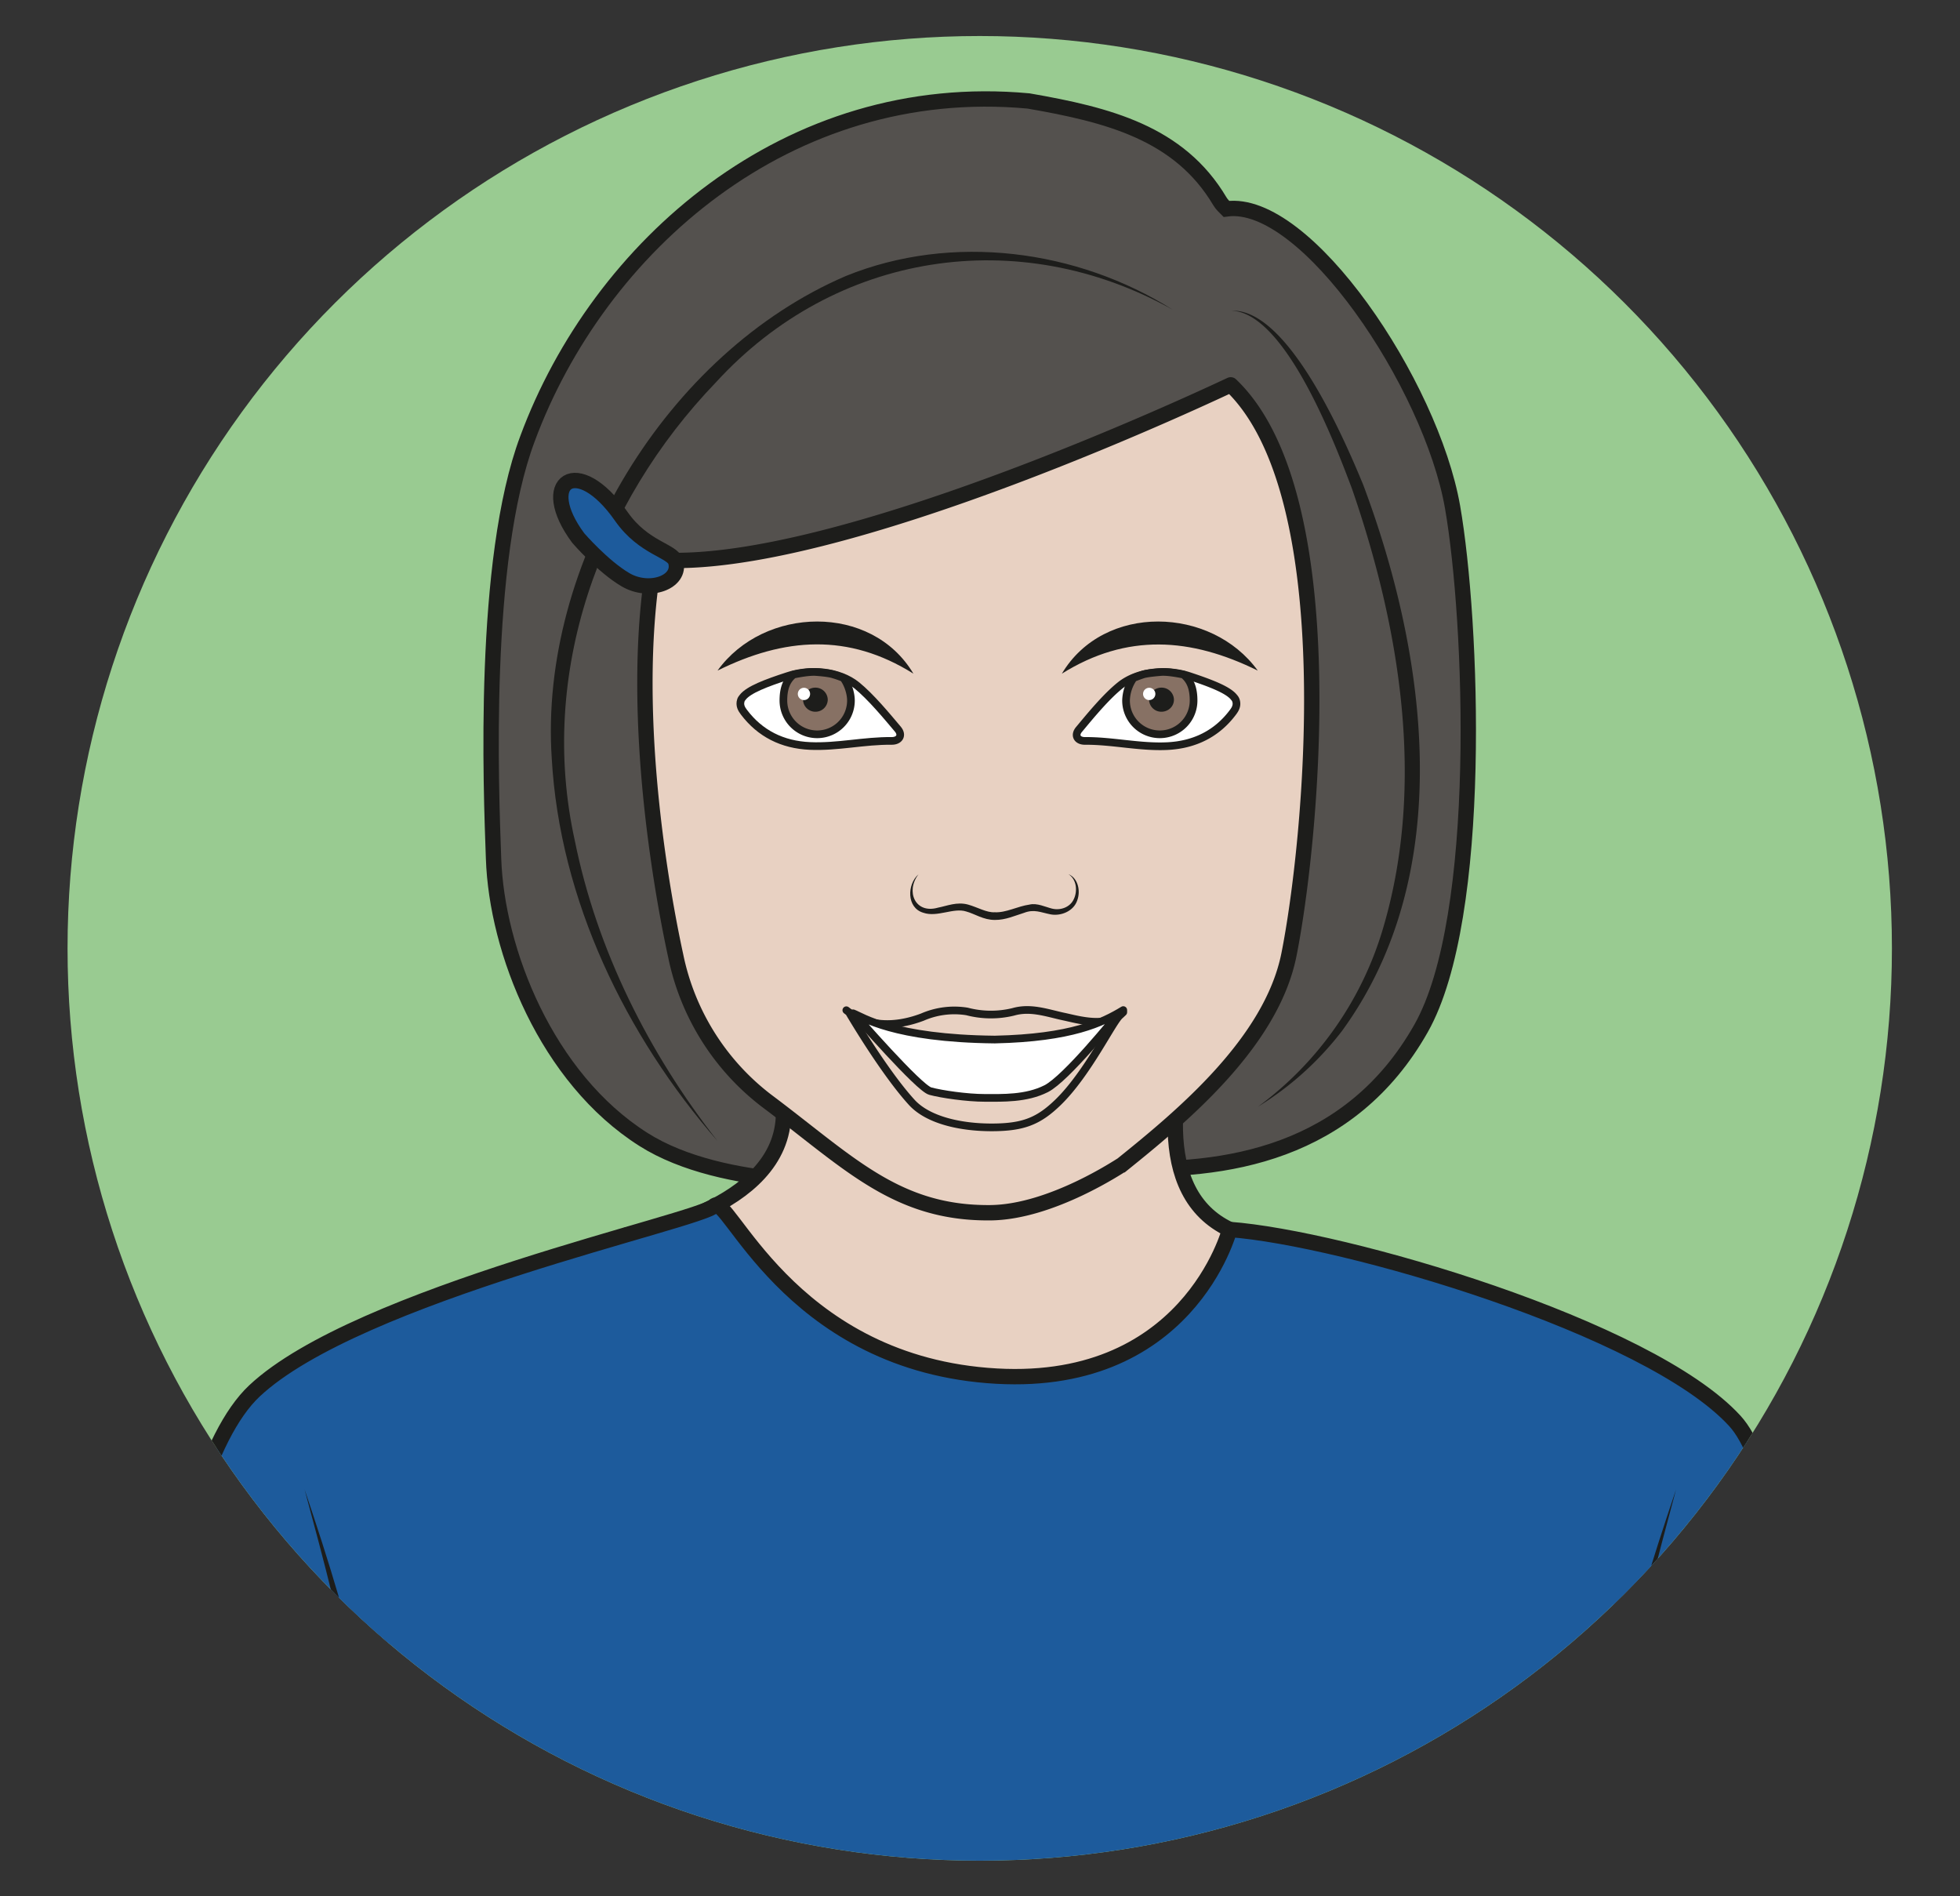
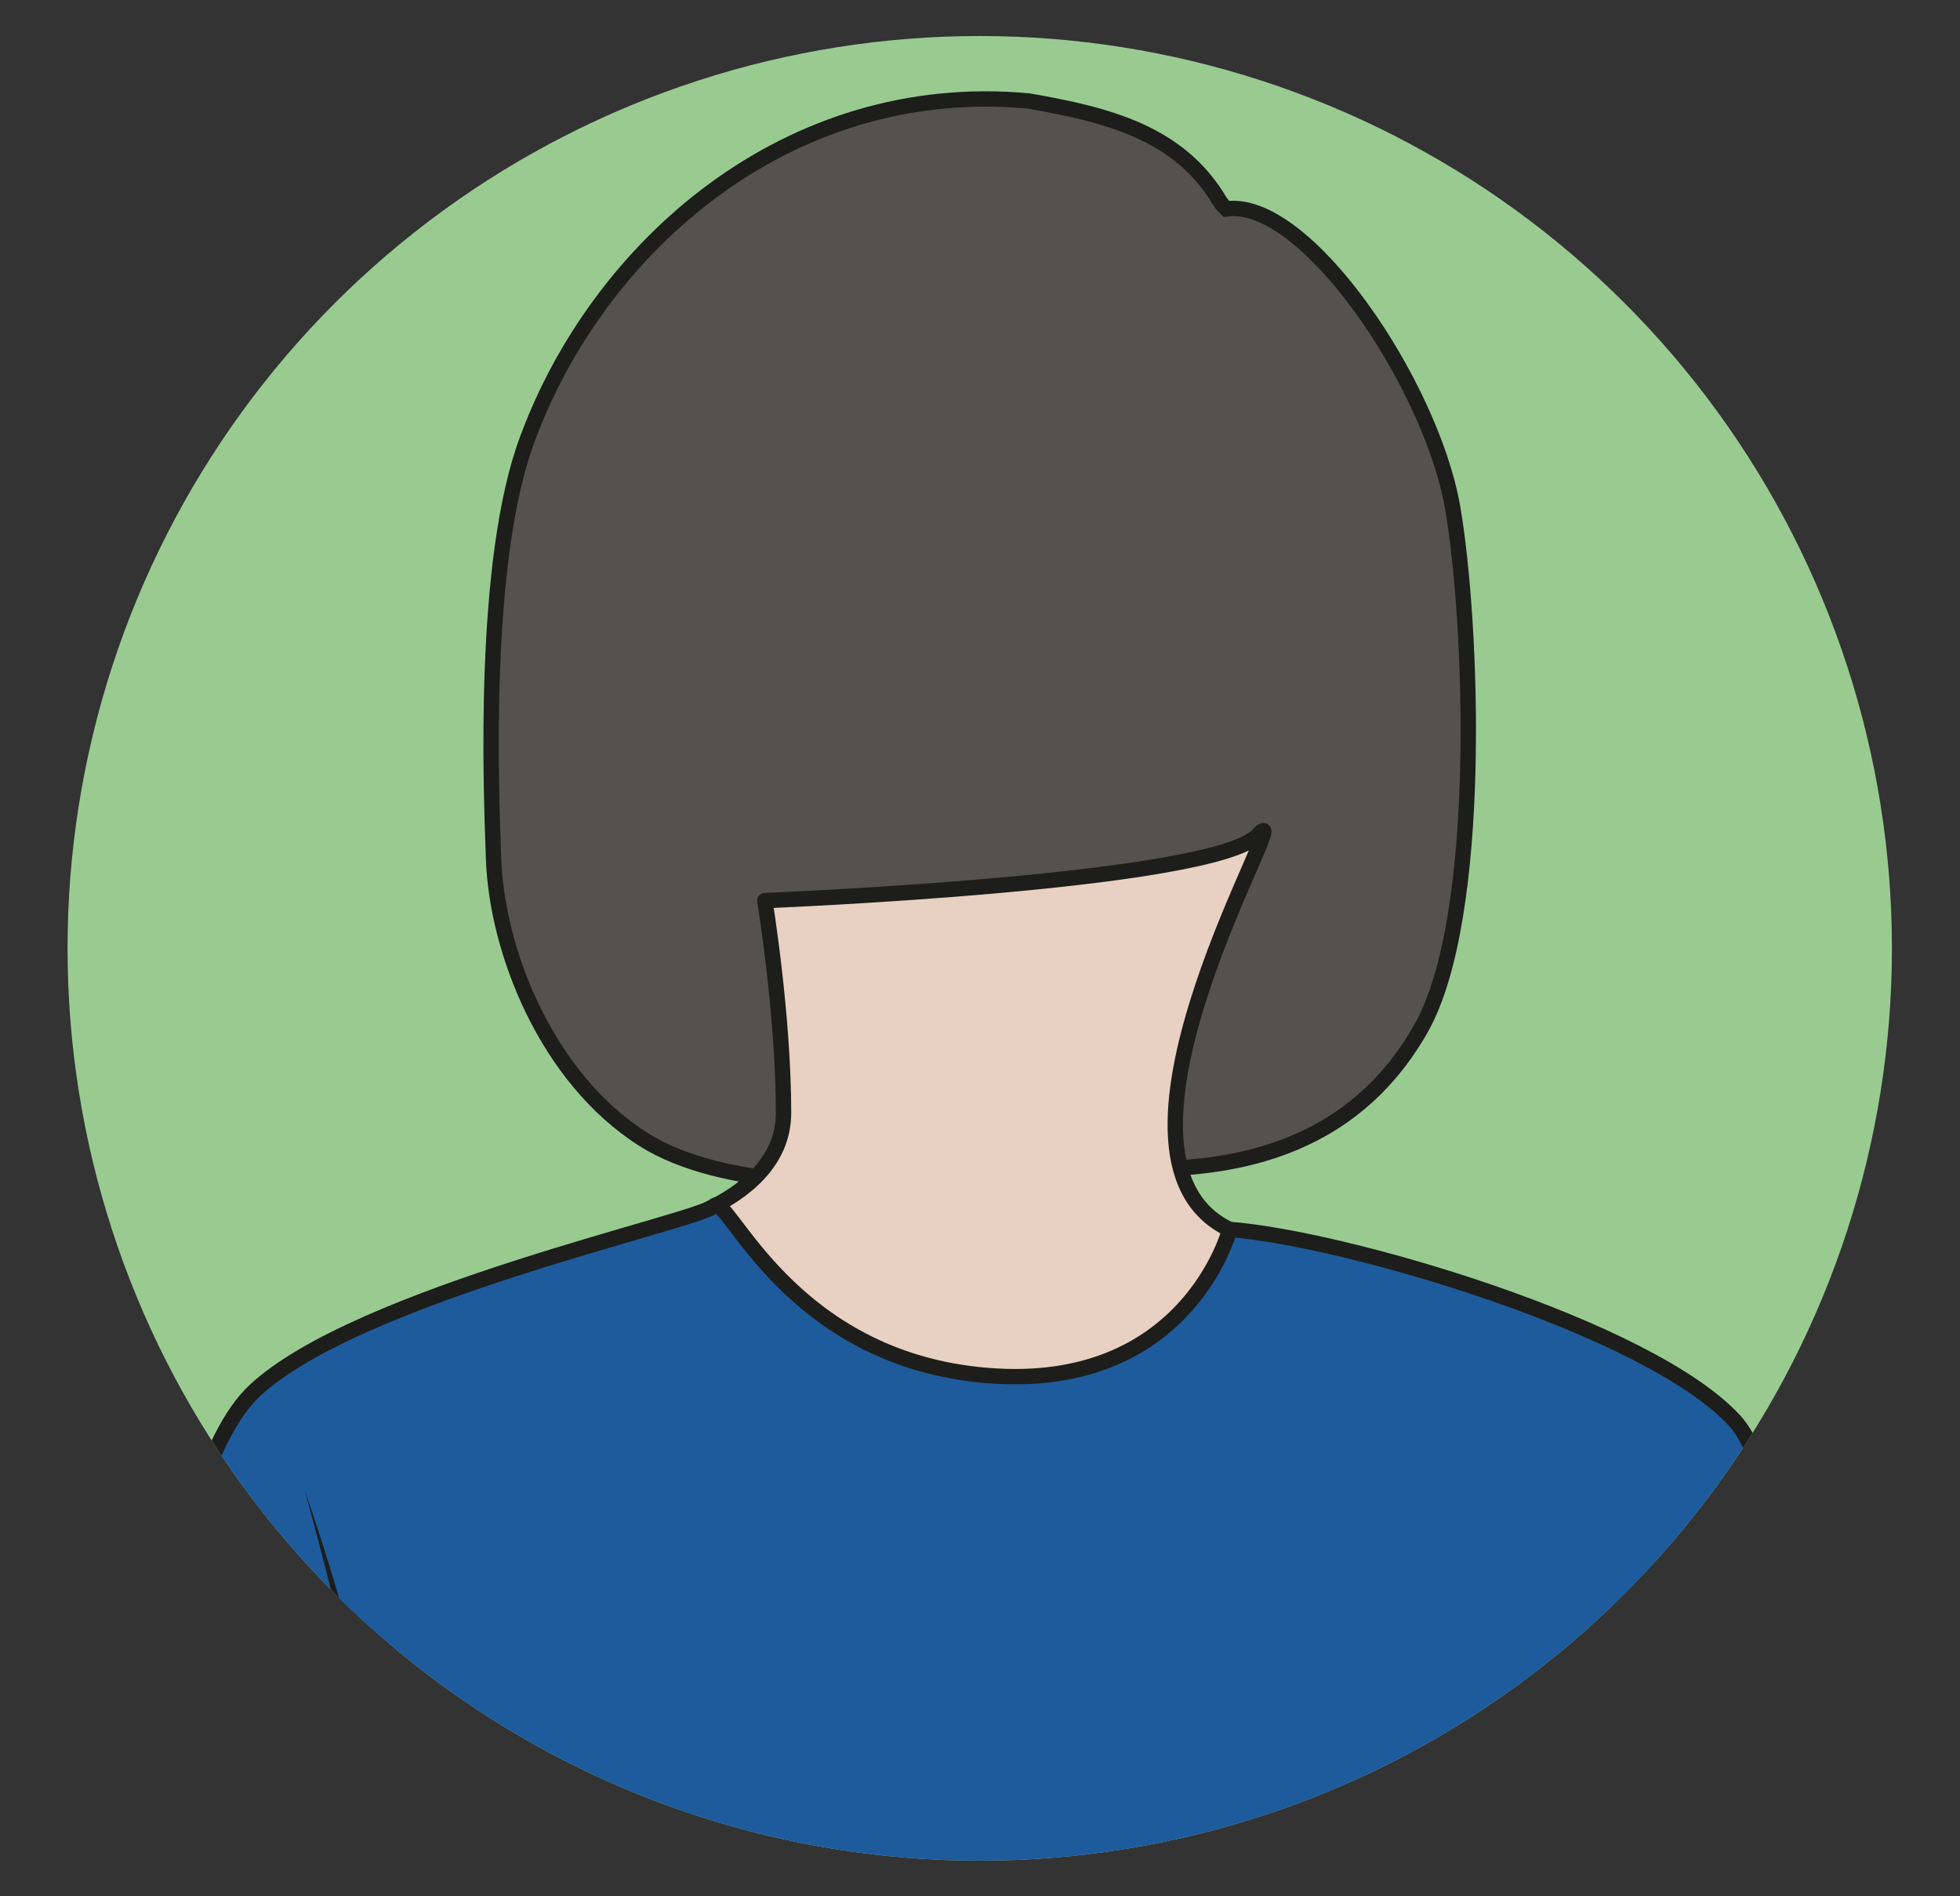
<svg xmlns="http://www.w3.org/2000/svg" xml:space="preserve" viewBox="0 0 170.19 164.62">
  <rect x="0" y="0" width="170.19" height="164.62" fill="#333333" stroke="none" />
  <defs>
    <clipPath id="a" clipPathUnits="userSpaceOnUse">
      <path d="M4.4 61.73a59.42 59.42 0 0 1 118.84 0 59.42 59.42 0 0 1-118.84 0" />
    </clipPath>
    <clipPath id="b" clipPathUnits="userSpaceOnUse">
-       <path d="M0 123.47h127.64V0H0Z" />
-     </clipPath>
+       </clipPath>
  </defs>
  <g clip-path="url(#a)" transform="matrix(1.333 0 0 -1.333 0 164.62)">
    <path d="M0 0a82.55 82.55 0 1 0-165.11 0A82.55 82.55 0 0 0 0 0" style="fill:#99cb91;fill-opacity:1;fill-rule:nonzero;stroke:none" transform="translate(146.38 63.93)" />
    <path d="M0 0c7.14-.36 15.25.94 19.87 9.1 4.11 7.27 3.33 26.61 2.05 33.95-1.4 8-9.55 20.14-14.73 19.42-.1.1-.3.28-.43.5C4.12 67.42-.51 68.6-5.7 69.5c-15.7 1.45-28.02-9.51-32.64-22-2.98-7.93-2.37-22.88-2.21-27.34.2-6 3.45-14.3 9.77-18.3 5.2-3.3 14.42-2.89 14.53-2.4" style="fill:#54514e;fill-opacity:1;fill-rule:nonzero;stroke:#1d1d1b;stroke-width:1;stroke-linecap:butt;stroke-linejoin:miter;stroke-miterlimit:10;stroke-dasharray:none;stroke-opacity:1" transform="translate(72.7 47.42)" />
    <path d="M0 0s10.2 1.56 10.2 7.95c0 6.4-1.22 13.82-1.22 13.82s29.32 1.16 32.14 4.28c2.83 3.12-11.88-20.96-1.86-25.7 0 0-.54-15.49-16.01-13.75C15.37-12.5 0 0 0 0" style="fill:#e8d1c2;fill-opacity:1;fill-rule:nonzero;stroke:none" transform="translate(40.84 43.07)" />
    <path d="M0 0s10.2 1.56 10.2 7.95c0 6.4-1.22 13.82-1.22 13.82s29.32 1.16 32.14 4.28c2.83 3.12-11.88-20.96-1.86-25.7 0 0-.54-15.49-16.01-13.75C15.37-12.5 0 0 0 0Z" style="fill:none;stroke:#1d1d1b;stroke-width:1;stroke-linecap:round;stroke-linejoin:round;stroke-miterlimit:10;stroke-dasharray:none;stroke-opacity:1" transform="translate(40.84 43.07)" />
    <path d="M0 0c-.86.62-6.53 39.05-1.9 54.47 1.36 4.53 17.78.16 17.56 1.72-3.07 21.62-3.45 44.08-7.71 48.72-5.62 6.12-25.54 11.92-32.9 12.46 0 0-2.73-10.58-15.79-9.51-13.05 1.06-16.93 12.01-17.8 11.04-.87-.97-23.2-5.73-29.93-12.04-6.2-5.82-8.2-30.65-9.64-52.14-.09-1.24 19 2.75 20.26-1.48 6.44-21.57-3.85-58.74-7.36-55.55" style="fill:#1d5b9c;fill-opacity:1;fill-rule:nonzero;stroke:#1d1d1b;stroke-width:1;stroke-linecap:round;stroke-linejoin:round;stroke-miterlimit:10;stroke-dasharray:none;stroke-opacity:1" transform="translate(105.05 -73.95)" />
    <path d="M0 0s7.36-21.8 4.01-31.85C.66-41.9 4.66-52.32 11.77-55c5.51-2.07 14.81-1.33 17.68 1.05" style="fill:#1d5b9c;fill-opacity:1;fill-rule:nonzero;stroke:none" transform="translate(19.84 26.49)" />
    <path d="M0 0c3.08-9.13 5.9-18.77 5.17-28.53-.35-3.22-1.8-6.2-1.82-9.45-.37-6.1 1.9-13.18 7.57-16.18 2.8-1.4 6.12-1.75 9.25-1.78 3.15.09 6.56.22 9.28 1.99-2.6-1.98-6.1-2.3-9.27-2.52-3.26-.07-6.62.15-9.64 1.56-6.07 3.15-8.51 10.52-8.19 16.98.03 3.29 1.51 6.3 1.9 9.5C5.04-18.83 2.49-9.22 0 0" style="fill:#1d1d1b;fill-opacity:1;fill-rule:nonzero;stroke:none" transform="translate(19.84 26.49)" />
    <path d="M0 0s-7.36-21.8-4.01-31.85C-.66-41.9-4.66-52.32-11.77-55c-5.51-2.07-14.81-1.33-17.68 1.05" style="fill:#1d5b9c;fill-opacity:1;fill-rule:nonzero;stroke:none" transform="translate(109.18 26.49)" />
-     <path d="M0 0c-2.48-9.22-5.03-18.83-4.26-28.43.4-3.2 1.88-6.21 1.9-9.5.33-6.46-2.1-13.83-8.18-16.98-3.02-1.4-6.37-1.63-9.64-1.56-3.17.21-6.67.54-9.27 2.52 2.71-1.77 6.13-1.9 9.28-1.99 3.13.03 6.44.37 9.25 1.78 5.67 3 7.94 10.07 7.57 16.18-.01 3.25-1.47 6.23-1.82 9.45C-5.89-18.77-3.09-9.13 0 0" style="fill:#1d1d1b;fill-opacity:1;fill-rule:nonzero;stroke:none" transform="translate(109.18 26.49)" />
  </g>
  <g clip-path="url(#b)" transform="matrix(1.333 0 0 -1.333 0 164.62)">
    <path d="M0 0c-1.84-10.52.89-23.58 1.37-25.78A15.88 15.88 0 0 1 7.5-35.4c5.21-3.92 8.3-7.2 14.38-7.14 4 .04 8.52 3.12 8.56 3.12 3.89 3.13 9.73 7.96 10.88 13.68 1.42 7.09 3.75 29.94-3.79 37.12C37.53 11.4 11.71-.99 0 0" style="fill:#e8d1c2;fill-opacity:1;fill-rule:nonzero;stroke:none" transform="translate(42.64 87.05)" />
    <path d="M0 0c-1.84-10.52.89-23.58 1.37-25.78A15.88 15.88 0 0 1 7.5-35.4c5.21-3.92 8.3-7.2 14.38-7.14 4 .04 8.52 3.12 8.56 3.12 3.89 3.13 9.73 7.96 10.88 13.68 1.42 7.09 3.75 29.94-3.79 37.12C37.53 11.4 11.71-.99 0 0Z" style="fill:none;stroke:#1d1d1b;stroke-width:1;stroke-linecap:butt;stroke-linejoin:miter;stroke-miterlimit:10;stroke-dasharray:none;stroke-opacity:1" transform="translate(42.64 87.05)" />
    <path d="M0 0c3.69.15 7.34-8.34 8.58-11.34 4.2-11.2 6.1-25.32-1.39-35.58a20.35 20.35 0 0 0-5.46-4.92A22.21 22.21 0 0 1 9.9-40.13c2.74 9.35 1.08 19.47-2.05 28.53C6.74-8.65 3.5-.12 0 0" style="fill:#1d1d1b;fill-opacity:1;fill-rule:nonzero;stroke:none" transform="translate(80.22 103.26)" />
    <path d="M0 0c-10.07 5.64-22.01 3.75-29.76-4.72-7.6-7.9-11.6-18.97-9.2-29.84 1.44-7.14 4.82-13.86 9.3-19.58-5.98 6.86-10.28 15.7-10.8 24.93C-41.3-16.55-32.96-2.8-21.3 2.2-14.37 5.01-6.23 3.93 0 0" style="fill:#1d1d1b;fill-opacity:1;fill-rule:nonzero;stroke:none" transform="translate(76.4 103.32)" />
    <path d="M0 0s1.59-1.84 3.07-2.71c1.56-.92 3.64-.17 3.28 1.16-.2.74-2.08.87-3.54 2.95C-.08 5.55-2.72 3.65 0 0" style="fill:#1d5b9c;fill-opacity:1;fill-rule:nonzero;stroke:none" transform="translate(37.67 88.45)" />
    <path d="M0 0s1.59-1.84 3.07-2.71c1.56-.92 3.64-.17 3.28 1.16-.2.74-2.08.87-3.54 2.95C-.08 5.55-2.72 3.65 0 0Z" style="fill:none;stroke:#1d1d1b;stroke-width:1;stroke-linecap:round;stroke-linejoin:round;stroke-miterlimit:10;stroke-dasharray:none;stroke-opacity:1" transform="translate(37.67 88.45)" />
    <path d="M0 0c-.85-1.1-.22-2.6 1.27-2.17.58.11 1.23.4 1.96.2.64-.18 1.2-.53 1.74-.5.73-.04 1.48.39 2.26.5.49.12 1.05-.16 1.46-.26.55-.14 1.19.08 1.43.62.24.5.2 1.27-.35 1.62.63-.26.8-1.1.57-1.71-.23-.69-1.04-1.03-1.72-.91-.67.13-1.08.36-1.75.1-.56-.17-1.2-.47-1.9-.46-.75 0-1.3.4-1.86.55-.82.27-1.89-.4-2.8-.08C-.78-2.18-.75-.65 0 0" style="fill:#1d1d1b;fill-opacity:1;fill-rule:nonzero;stroke:none" transform="translate(59.83 66.55)" />
    <path d="M0 0c.92-.75 1.92-1.96 2.68-2.86.32-.39.1-.76-.4-.76-1.8.02-3.54-.41-5.33-.33-1.8.08-3.25.81-4.3 2.2-.16.21-.3.45-.2.77.02.07.06.13.12.2.38.5 1.56.94 2.91 1.38C-3.04 1.1-1.15.93 0 0" style="fill:#fff;fill-opacity:1;fill-rule:nonzero;stroke:#1d1d1b;stroke-width:.5;stroke-linecap:butt;stroke-linejoin:miter;stroke-miterlimit:10;stroke-dasharray:none;stroke-opacity:1" transform="translate(55.81 78.86)" />
-     <path d="M0 0c.28-.37.49-.97.49-1.47a2.2 2.2 0 1 0-4.4 0c0 .7.16 1.29.66 1.69 0 0 .93.2 1.43.17 0 0 .82-.05 1.16-.16C-.32.13 0 0 0 0" style="fill:#877164;fill-opacity:1;fill-rule:evenodd;stroke:none" transform="translate(54.94 79.34)" />
    <path d="M0 0c.28-.37.49-.97.49-1.47a2.2 2.2 0 1 0-4.4 0c0 .7.16 1.29.66 1.69 0 0 .93.2 1.43.17 0 0 .82-.05 1.16-.16C-.32.13 0 0 0 0Z" style="fill:none;stroke:#1d1d1b;stroke-width:.5;stroke-linecap:butt;stroke-linejoin:miter;stroke-miterlimit:10;stroke-dasharray:none;stroke-opacity:1" transform="translate(54.94 79.34)" />
    <path d="M0 0a.8.8 0 0 0-.8-.78.8.8 0 0 0-.81.78c0 .43.35.79.8.79A.8.8 0 0 0 0 0" style="fill:#1d1d1b;fill-opacity:1;fill-rule:evenodd;stroke:none" transform="translate(53.92 77.92)" />
    <path d="M0 0c3.02 4.19 10.02 4.4 12.76-.2C8.52 2.46 4.36 2.16 0 0" style="fill:#1d1d1b;fill-opacity:1;fill-rule:nonzero;stroke:none" transform="translate(46.74 79.82)" />
-     <path d="M0 0c-4.36 2.15-8.52 2.45-12.76-.2C-10.02 4.4-3.03 4.19 0 0" style="fill:#1d1d1b;fill-opacity:1;fill-rule:nonzero;stroke:none" transform="translate(81.93 79.82)" />
+     <path d="M0 0c-4.36 2.15-8.52 2.45-12.76-.2" style="fill:#1d1d1b;fill-opacity:1;fill-rule:nonzero;stroke:none" transform="translate(81.93 79.82)" />
    <path d="M0 0c-.92-.74-1.92-1.96-2.67-2.86-.33-.39-.11-.76.4-.75 1.78.01 3.54-.42 5.32-.34 1.8.08 3.26.81 4.3 2.2.16.21.3.45.2.77a.54.54 0 0 1-.12.2c-.38.5-1.56.94-2.91 1.39C3.04 1.1 1.15.93 0 0" style="fill:#fff;fill-opacity:1;fill-rule:nonzero;stroke:#1d1d1b;stroke-width:.5;stroke-linecap:butt;stroke-linejoin:miter;stroke-miterlimit:10;stroke-dasharray:none;stroke-opacity:1" transform="translate(72.96 78.85)" />
    <path d="M0 0a2.67 2.67 0 0 1-.49-1.47 2.2 2.2 0 1 1 4.4 0c0 .7-.16 1.29-.66 1.69 0 0-.93.2-1.43.17C1.82.39 1 .33.66.24.32.13 0 0 0 0" style="fill:#877164;fill-opacity:1;fill-rule:evenodd;stroke:none" transform="translate(73.84 79.34)" />
    <path d="M0 0a2.67 2.67 0 0 1-.49-1.47 2.2 2.2 0 1 1 4.4 0c0 .7-.16 1.29-.66 1.69 0 0-.93.2-1.43.17C1.82.39 1 .33.66.24.32.13 0 0 0 0Z" style="fill:none;stroke:#1d1d1b;stroke-width:.5;stroke-linecap:butt;stroke-linejoin:miter;stroke-miterlimit:10;stroke-dasharray:none;stroke-opacity:1" transform="translate(73.84 79.34)" />
    <path d="M0 0a.8.8 0 0 1 .8-.78c.46 0 .82.35.82.78A.8.8 0 0 1 .8.79.8.8 0 0 1 0 0" style="fill:#1d1d1b;fill-opacity:1;fill-rule:evenodd;stroke:none" transform="translate(74.85 77.92)" />
    <path d="M0 0a.4.4 0 1 0-.8 0A.4.4 0 0 0 0 0" style="fill:#fff;fill-opacity:1;fill-rule:nonzero;stroke:none" transform="translate(52.77 78.3)" />
    <path d="M0 0a.4.4 0 1 0-.8 0A.4.4 0 0 0 0 0" style="fill:#fff;fill-opacity:1;fill-rule:nonzero;stroke:none" transform="translate(75.26 78.3)" />
-     <path d="M0 0s2.24-3.84 4.09-5.87C5.15-7.03 7.26-7.5 9.29-7.5c2.06 0 3.06.4 4.33 1.63 1.95 1.89 3.57 5.32 4.05 5.68l.2.19c-1.06-1.08-2.97-.47-3.9-.28-1.1.24-2.15.63-3.28.3a6.14 6.14 0 0 0-3 .03 5.2 5.2 0 0 1-2.91-.37C4.03-.6 1.72-1.38-.17.13Z" style="fill:#e8d1c2;fill-opacity:1;fill-rule:evenodd;stroke:none" transform="translate(55.3 57.57)" />
-     <path d="M0 0s2.24-3.84 4.09-5.87C5.15-7.03 7.26-7.5 9.29-7.5c2.06 0 3.06.4 4.33 1.63 1.95 1.89 3.57 5.32 4.05 5.68l.2.19c-1.06-1.08-2.97-.47-3.9-.28-1.1.24-2.15.63-3.28.3a6.14 6.14 0 0 0-3 .03 5.2 5.2 0 0 1-2.91-.37C4.03-.6 1.72-1.38-.17.13Z" style="fill:none;stroke:#1d1d1b;stroke-width:.5;stroke-linecap:round;stroke-linejoin:round;stroke-miterlimit:10;stroke-dasharray:none;stroke-opacity:1" transform="translate(55.3 57.57)" />
    <path d="M0 0s4.16-4.78 4.9-4.97c.73-.2 2.4-.44 3.55-.44s2.7-.06 4 .6c1.3.66 4.55 4.7 4.55 4.7l.47.42C16.12-.51 14.1-1.5 9.1-1.61 2.48-1.54.48-.13-.13.1z" style="fill:#fff;fill-opacity:1;fill-rule:evenodd;stroke:none" transform="translate(55.7 57.4)" />
    <path d="M0 0s4.16-4.78 4.9-4.97c.73-.2 2.4-.44 3.55-.44s2.7-.06 4 .6c1.3.66 4.55 4.7 4.55 4.7l.47.42C16.12-.51 14.1-1.5 9.1-1.61 2.48-1.54.48-.13-.13.1z" style="fill:none;stroke:#1d1d1b;stroke-width:.5;stroke-linecap:round;stroke-linejoin:round;stroke-miterlimit:10;stroke-dasharray:none;stroke-opacity:1" transform="translate(55.7 57.4)" />
  </g>
</svg>